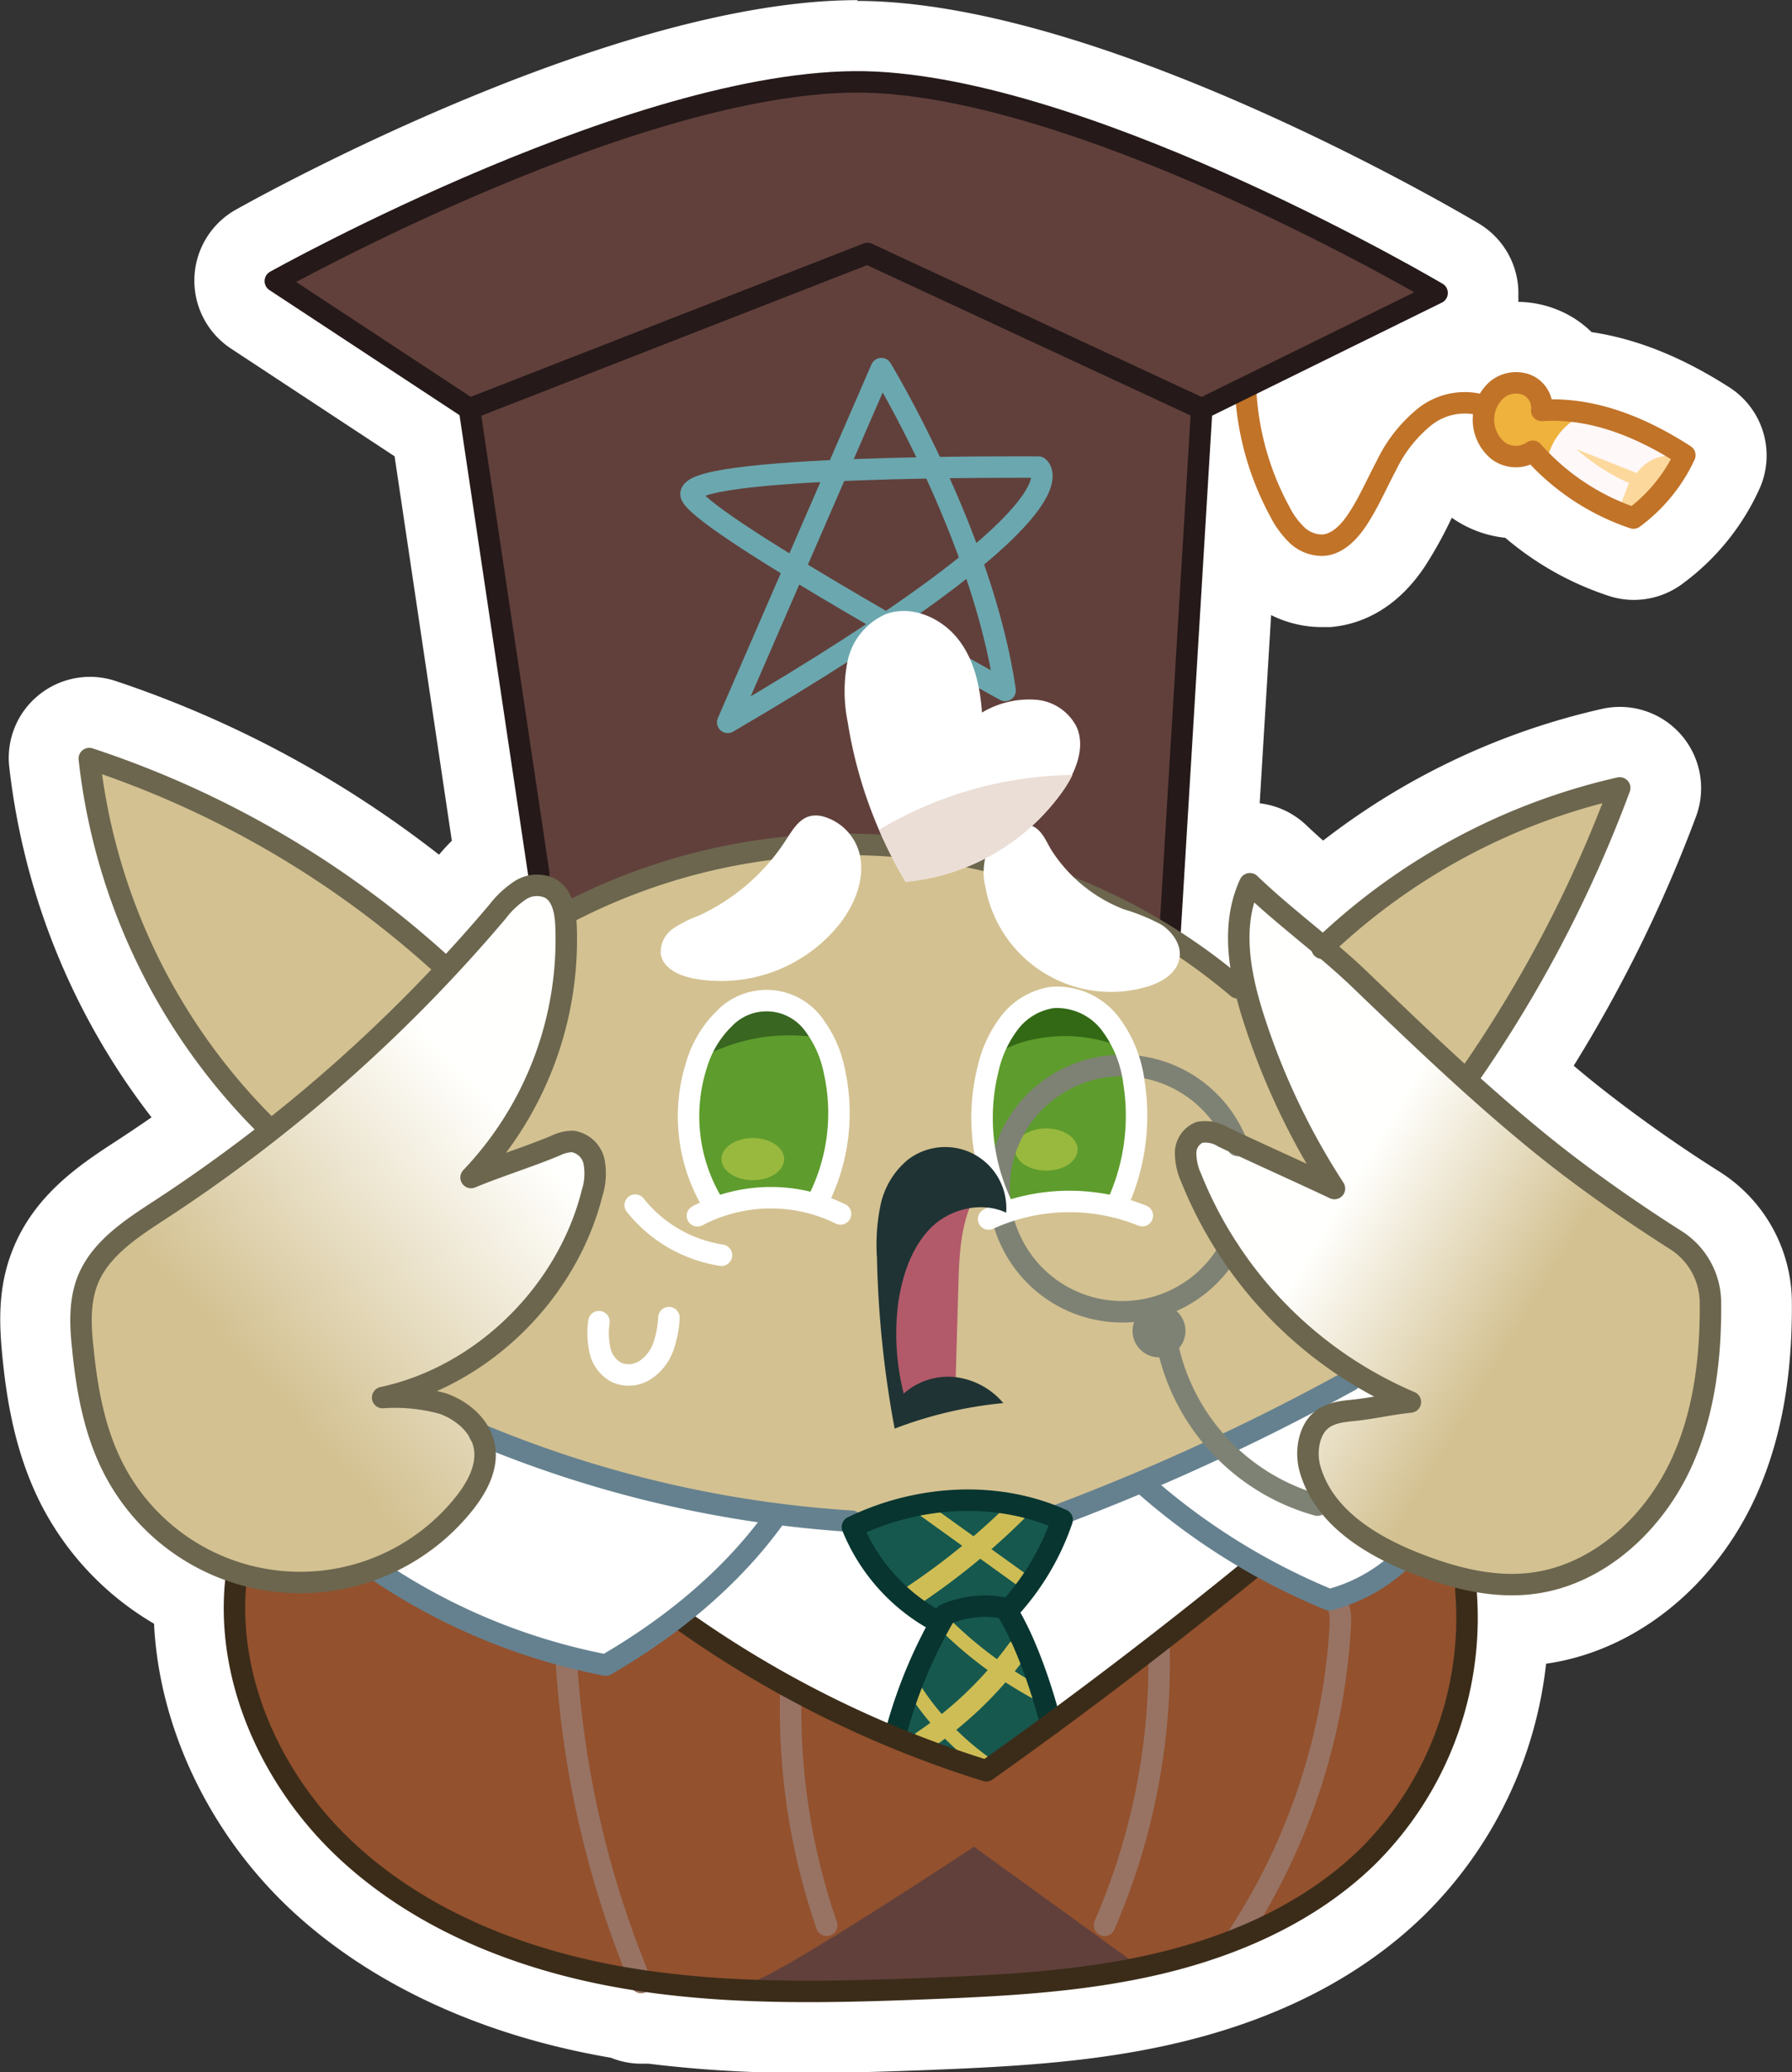
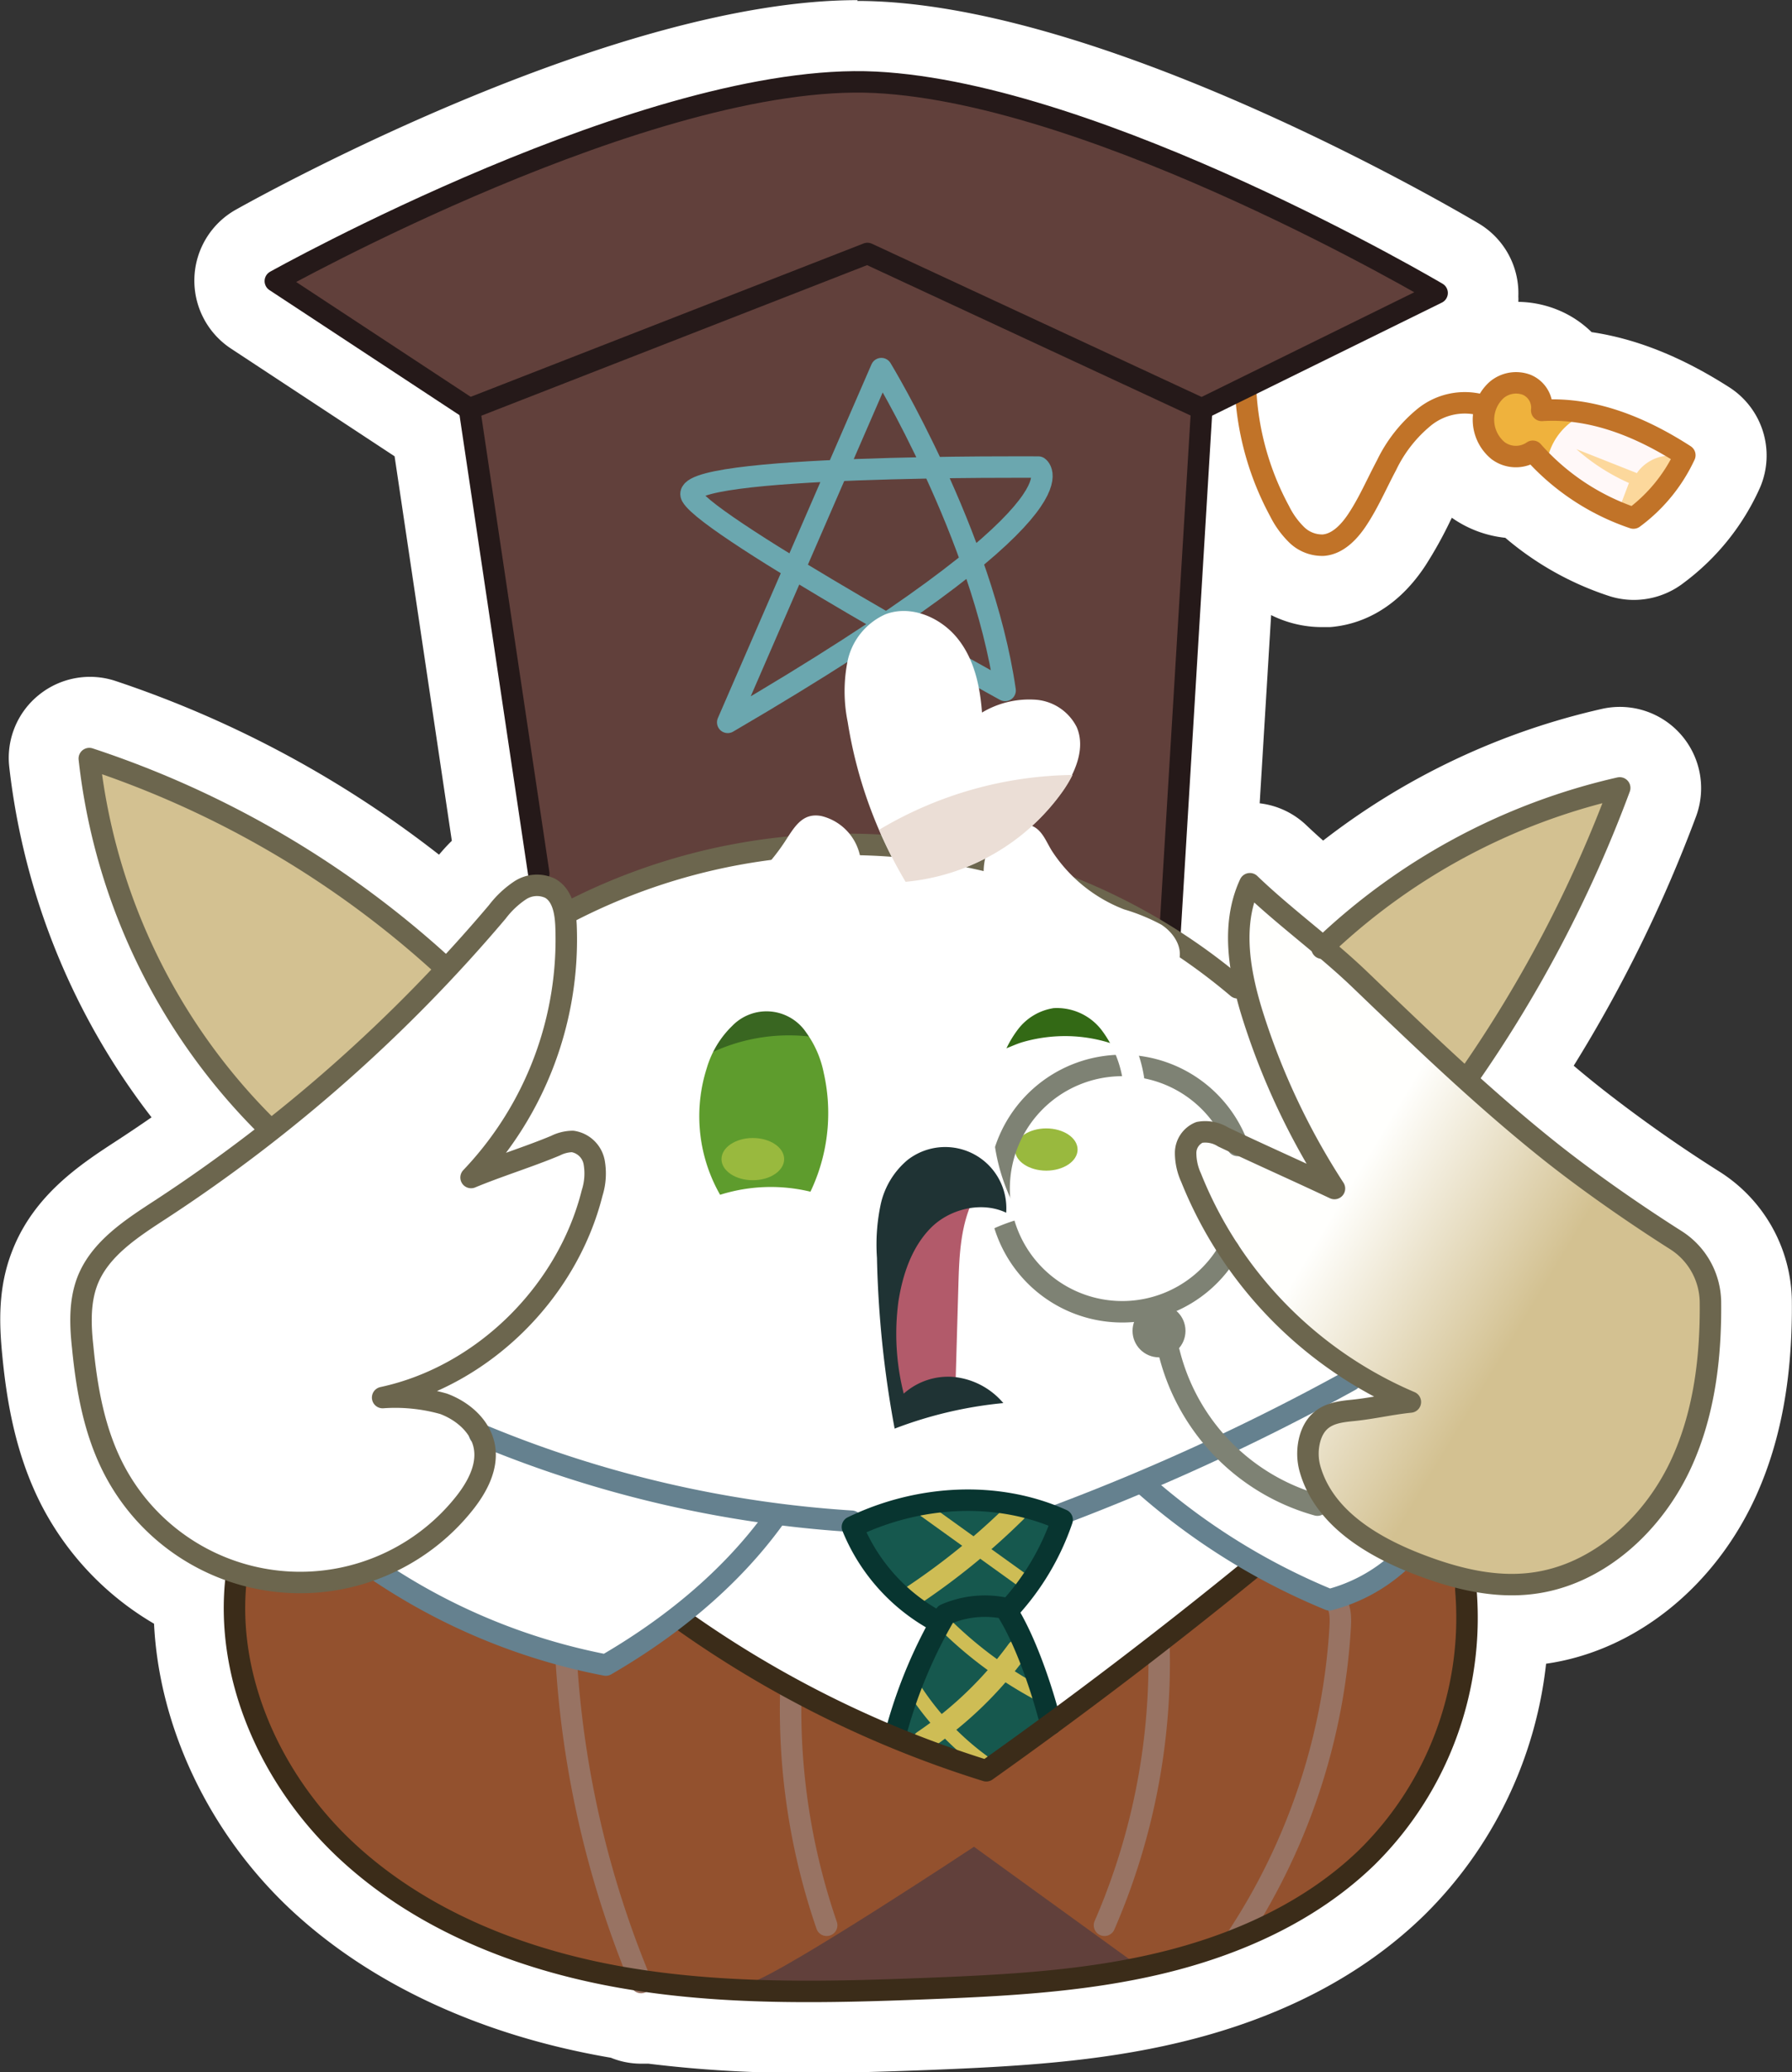
<svg xmlns="http://www.w3.org/2000/svg" xmlns:xlink="http://www.w3.org/1999/xlink" viewBox="0 0 250.46 289.56">
  <rect x="0" y="0" width="250.46" height="289.56" fill="#333333" stroke="none" />
  <defs>
    <style>.cls-1{fill:#fff;}.cls-2{fill:url(#Безымянный_градиент_54);}.cls-3{fill:#93512e;}.cls-4{fill:#d3c191;}.cls-5{fill:#61403b;}.cls-6{fill:#efb23d;}.cls-7{fill:#fff8f8;}.cls-8{fill:#5e9c2d;}.cls-9{fill:#7e8274;}.cls-10{fill:#336915;}.cls-11{fill:#396621;}.cls-12{fill:#99b93e;}.cls-13{fill:#fcd89c;}.cls-14{fill:#16584e;}.cls-15{fill:url(#Безымянный_градиент_54-2);}.cls-16,.cls-17,.cls-18,.cls-19,.cls-20,.cls-21,.cls-22,.cls-23,.cls-24,.cls-25,.cls-26,.cls-27{fill:none;stroke-linecap:round;stroke-linejoin:round;}.cls-16,.cls-17{stroke:#cebd55;}.cls-16,.cls-18,.cls-19,.cls-20,.cls-21,.cls-22,.cls-23,.cls-24,.cls-25,.cls-26,.cls-27{stroke-width:3px;}.cls-17{stroke-width:2px;}.cls-18{stroke:#987363;}.cls-19{stroke:#3b2c19;}.cls-20{stroke:#c17328;}.cls-21{stroke:#65818f;}.cls-22{stroke:#7e8274;}.cls-23{stroke:#083530;}.cls-24{stroke:#6c664e;}.cls-25{stroke:#251919;}.cls-26{stroke:#6ba7af;}.cls-27{stroke:#fff;}.cls-28{fill:#b25a6a;}.cls-29{fill:#ebded6;}.cls-30{fill:#1f3334;}</style>
    <linearGradient id="Безымянный_градиент_54" x1="104.67" x2="67.62" y1="167.45" y2="201.1" gradientUnits="userSpaceOnUse">
      <stop offset="0" stop-color="#fffffd" />
      <stop offset="1" stop-color="#d3c191" />
    </linearGradient>
    <linearGradient id="Безымянный_градиент_54-2" x1="213.07" x2="239.37" y1="174.85" y2="190.64" xlink:href="#Безымянный_градиент_54" />
  </defs>
  <g>
    <path d="M140.51,288.67a166.21,166.21,0,0,1-22.32-1.32,7.28,7.28,0,0,1-1,.08,6.35,6.35,0,0,1-2.82-.66l-1-.17c-16.89-3-31.3-9.64-41.68-19.31C60.34,256.77,53.79,242,54,228a36.32,36.32,0,0,1-16.22-15.71c-3.41-6.63-4.47-13.8-5-19.31-.38-3.91-.52-8.08,1-12.16,2.46-6.39,8-10,12.52-13l.21-.13c3.13-2,6.27-4.23,9.36-6.49a93,93,0,0,1-22.17-50.5,6.35,6.35,0,0,1,2.34-5.63,6.42,6.42,0,0,1,4-1.4,6.27,6.27,0,0,1,2,.33A144.82,144.82,0,0,1,89.5,130.49c.93-1.05,1.84-2.1,2.7-3.12A21.53,21.53,0,0,1,96,123.6L87.28,64.92,62.55,48.63a6.37,6.37,0,0,1,.39-10.87C65,36.59,114.58,9.11,147.38,9.11c1,0,1.92,0,2.84.07,32.53,1.63,79.45,29.15,81.43,30.32a6.36,6.36,0,0,1-.43,11.18L208.4,61.91A33.48,33.48,0,0,0,212,72.48l.19.35a43.48,43.48,0,0,0,2.2-4.09c.44-.88.87-1.76,1.34-2.62a25.65,25.65,0,0,1,7.12-8.88A16.19,16.19,0,0,1,232.28,54c.12-.11.25-.23.39-.34a10.67,10.67,0,0,1,6.82-2.48,10.07,10.07,0,0,1,3.89.77,9.86,9.86,0,0,1,4.1,3.19c6.13.58,12.38,2.94,19,7.16a6.34,6.34,0,0,1,2.44,7.83,28.88,28.88,0,0,1-9.12,11.32A6.3,6.3,0,0,1,254,82.5a38.62,38.62,0,0,1-14.13-8.31h-.37a10.72,10.72,0,0,1-6.29-2A11.33,11.33,0,0,1,229.77,68,16.56,16.56,0,0,0,227,72.1c-.4.75-.78,1.51-1.16,2.26a53.29,53.29,0,0,1-3.26,5.9c-3.25,4.89-7,6.15-9.55,6.34-.25,0-.51,0-.76,0a11.56,11.56,0,0,1-7.7-3.09,18.27,18.27,0,0,1-3.7-5l-2.66,44.08a6.28,6.28,0,0,1,2.91-1.37,6.53,6.53,0,0,1,1.17-.11,6.35,6.35,0,0,1,4.41,1.77c1.77,1.71,3.73,3.38,5.69,5a94.27,94.27,0,0,1,40.19-20,6.66,6.66,0,0,1,1.4-.15,6.35,6.35,0,0,1,5.95,8.6,188.9,188.9,0,0,1-19,37.51c2.69,2.34,5.21,4.45,7.64,6.37,4.78,3.77,10.67,7.92,16.61,11.68a16.7,16.7,0,0,1,7.8,13.92c.11,9.79-1.35,17.94-4.47,24.92-5.18,11.61-15.27,19.6-26.33,20.86a31.46,31.46,0,0,1-3.23.19,53.28,53.28,0,0,1-15.87,36.26c-8,7.79-18.69,13.32-31.81,16.46-11,2.63-22.28,3.26-33.81,3.71-5.38.21-11.16.41-16.93.41Z" class="cls-1" transform="translate(-27.52 -4.11)" />
    <path d="M147.38,14.11c.88,0,1.74,0,2.59.06,31.33,1.57,77.2,28.49,79.13,29.63a1.37,1.37,0,0,1-.09,2.4L203,59a38.56,38.56,0,0,0,4.56,15.9,11,11,0,0,0,2.1,2.94,3.88,3.88,0,0,0,2.53,1.09h.17c1.23-.09,2.47-1.07,3.7-2.91a48.06,48.06,0,0,0,2.76-5c.41-.84.83-1.68,1.27-2.5a21,21,0,0,1,5.69-7.22A11.12,11.12,0,0,1,232.38,59a8.86,8.86,0,0,1,2.06.24,6.31,6.31,0,0,1,1.43-1.74,5.73,5.73,0,0,1,3.62-1.32,5.09,5.09,0,0,1,2,.39A4.92,4.92,0,0,1,244.33,60h.13c6.09,0,12.43,2.12,19.31,6.51a1.36,1.36,0,0,1,.52,1.68,23.94,23.94,0,0,1-7.59,9.33,1.36,1.36,0,0,1-.84.29,1.39,1.39,0,0,1-.4-.06,34.23,34.23,0,0,1-14-8.92,5.3,5.3,0,0,1-2,.39,5.72,5.72,0,0,1-3.34-1.09,6.75,6.75,0,0,1-2.6-5.69c0-.21,0-.41.05-.61a6.06,6.06,0,0,0-1.21-.12,8.41,8.41,0,0,0-4.93,1.75,18.68,18.68,0,0,0-4.92,6.31c-.42.8-.83,1.62-1.24,2.43a47.82,47.82,0,0,1-2.93,5.31c-1.71,2.58-3.65,4-5.75,4.12l-.39,0a6.62,6.62,0,0,1-4.34-1.8,13.41,13.41,0,0,1-2.68-3.66,41.52,41.52,0,0,1-4.79-15.9L196.82,62l-4.38,72.38a83.34,83.34,0,0,1,7.28,5.24c-.65-4.11-.61-8.61,1.29-12.69a1.35,1.35,0,0,1,1-.77l.25,0a1.32,1.32,0,0,1,.94.38c2.41,2.31,5,4.5,7.61,6.62l1.66,1.38a89.14,89.14,0,0,1,41.18-21.75,1.53,1.53,0,0,1,.3,0,1.35,1.35,0,0,1,1.27,1.84,181.43,181.43,0,0,1-20.89,40.1c3.63,3.26,7.34,6.45,11.15,9.46,4.91,3.87,11,8.13,17,12a11.71,11.71,0,0,1,5.48,9.75c.1,9.05-1.22,16.52-4,22.83-4.47,10-13,16.87-22.34,17.92a22.74,22.74,0,0,1-2.76.16,28.92,28.92,0,0,1-5-.47,48.08,48.08,0,0,1-14.22,38.15c-7.34,7.15-17.26,12.25-29.48,15.17-10.59,2.53-21.58,3.14-32.85,3.59-5.62.22-11.19.4-16.73.4h0a160.4,160.4,0,0,1-22.69-1.42l-.15.08a1.37,1.37,0,0,1-.52.1,1.33,1.33,0,0,1-1-.44c-.67-.1-1.33-.2-2-.32-15.94-2.79-29.47-9-39.14-18-11.22-10.46-17.24-25.29-15.85-38.87a31.44,31.44,0,0,1-17-14.79c-3-5.87-4-12.44-4.48-17.51-.29-3.06-.51-6.61.75-9.88,1.88-4.88,6.5-7.9,10.58-10.56l.21-.14q7.24-4.73,14.07-10a87.55,87.55,0,0,1-24.64-51.68,1.36,1.36,0,0,1,1.36-1.5,1.29,1.29,0,0,1,.43.07,138.55,138.55,0,0,1,49.4,28.76Q93,134.12,96,130.6a14.29,14.29,0,0,1,3.53-3.32,6.56,6.56,0,0,1,2-.77,1.46,1.46,0,0,1,0-.2L91.9,62,65.3,44.45a1.37,1.37,0,0,1-.62-1.18,1.35,1.35,0,0,1,.7-1.14c2.1-1.18,50.47-28,82-28m0-10h0C113.87,4.11,65.86,30.4,60.5,33.4a11.37,11.37,0,0,0-.71,19.41L82.67,67.87l8,53.73c-.69.67-1.28,1.34-1.79,1.94A151,151,0,0,0,43.68,99.27,11.35,11.35,0,0,0,33,101.18a11.29,11.29,0,0,0-4.19,10.06,98,98,0,0,0,19.89,49q-2.41,1.67-4.85,3.26l-.2.13c-4.82,3.15-11.42,7.45-14.45,15.35-1.95,5-1.81,9.93-1.37,14.44.58,6,1.73,13.74,5.54,21.12A41,41,0,0,0,49.05,231c.7,14.47,7.68,29.27,19.16,40,11.09,10.33,26.38,17.45,44.23,20.57l.46.08a11.17,11.17,0,0,0,4.25.83c.34,0,.68,0,1,0a173.17,173.17,0,0,0,22.35,1.28c5.87,0,11.71-.2,17.14-.41,11.78-.47,23.31-1.11,34.77-3.85,14-3.34,25.49-9.31,34.14-17.74a58.28,58.28,0,0,0,17.06-35.17c12.45-1.77,23.68-10.76,29.45-23.68,3.41-7.65,5-16.49,4.9-27a21.68,21.68,0,0,0-10.12-18.08,197.27,197.27,0,0,1-16.19-11.39c-1.36-1.07-2.75-2.2-4.18-3.41a195.82,195.82,0,0,0,17.08-34.78,11.36,11.36,0,0,0-13.1-15.09,99.32,99.32,0,0,0-39,18.41c-.8-.7-1.57-1.41-2.31-2.11a11.34,11.34,0,0,0-6.56-3.1l1.6-26.3a15.91,15.91,0,0,0,7.07,1.68c.38,0,.76,0,1.14,0,3.67-.28,9-2,13.33-8.56a57.4,57.4,0,0,0,3.55-6.39l.17-.33a15.84,15.84,0,0,0,7.47,2.8,42.83,42.83,0,0,0,14.65,8.18,11.29,11.29,0,0,0,3.33.5,11.41,11.41,0,0,0,7-2.42,33.68,33.68,0,0,0,10.64-13.32,11.33,11.33,0,0,0-4.36-14c-6.59-4.21-12.92-6.75-19.2-7.68a14.62,14.62,0,0,0-4.66-3.08,15.16,15.16,0,0,0-5.58-1.15,6.3,6.3,0,0,0,0-.75,11.35,11.35,0,0,0-5.57-10.22c-5.07-3-50.54-29.34-83.72-31-1-.05-2-.08-3.09-.08Z" class="cls-1" transform="translate(-27.52 -4.11)" />
-     <path d="M57.73,222.81c.68.28,9.65,2.2,9.65,2.2l15.48,3.53,19.79-14.11,10.47-23.06,3.82-44.06-2.69-13.49-5-11.71-9.09,6.42L89.87,140.19l-9,5.94L64,163.13l-11.59,8.36L44,177.41l-5.14,6.68-.82,5.3,2,12,2.33,5.81,5.17,8.22Z" class="cls-2" transform="translate(-27.52 -4.11)" />
    <path d="M221.57,221.2l7.7,1.93,3.9,1.8.4,4.87-1,8.14L225.3,255.3l-12.14,12.87L199,275.36l-15,4.36-21,2-19.27.57H126.54l-15.85-2L95.8,275.14,84,269,71.1,259.06,63.34,246l-3.05-9.19v-13s8.82,1.51,9.08,1.5,8-1.61,8-1.61l3.84-.89L121,227l58.74,2.83,17.71-9.63,17.84-3.08Z" class="cls-3" transform="translate(-27.52 -4.11)" />
    <path d="M216.67,196.48l4.17,1.8,2.5,1.21-7.09,1.32L213,202l-1.3,2.27-1,5.15,2.07,4.29,5.9,4.84,4.81,3.15.29.51L216,226.77l-2.65.89-9.45-4.53-3.55,2.41-23.9,18L166.12,251l-28.87-11.44L126.39,233l-3.73-2.6-10.47,6.41L95.07,232.6l-9.87-5.43L81,223.75l-.13-.62,8-5.12L95,209.72l.93-2.26-.2-3,22.3,1.66,30.36,2.46,28.69-2.85,16.93-2,10.08-7.65,2.46-1.35s8.47-.21,8.59-.12S216.67,196.48,216.67,196.48Z" class="cls-1" transform="translate(-27.52 -4.11)" />
-     <path d="M93.77,202c.13.45,1.29,2.7,1.29,2.7l2,.8,5,2.41,20.57,5.43L146,216.68h2.49l13.43-3.35,10.7,1.1,3.85,1,17.8-7.34,23.42-11.55L209,190.08,200.1,180l-4.64-8-1.6-5.6.19-2.29,1.85-1.52,2.15-.8,13.12,7.05,2.73,1.1-9.85-19.72-3.15-8.59-5.08-4.06L188,132.12l-21.67-12.53-27.35-7.19L125,116.29l-16.13,9.59-2.23,4.21-.76,5.38-.57,13-5,11.28L97,164.43,95.06,168l3.1-1,9.2-3.18,2.54.75.81,2.11-1,6.1-3.31,7.74-8.74,10.45-4.85,3.59-3.94,2.73-3.68,1.4,1.91.31Z" class="cls-4" transform="translate(-27.52 -4.11)" />
    <polygon points="74.98 123.22 77.46 124.53 79.14 125.98 79.48 127.46 81.24 126.57 101.6 119.69 114.88 118 125.71 118 142.82 121.35 159.14 128.73 163.5 130.79 163.79 125.93 164.37 103 166.13 80.41 167.5 57.89 168.67 56.65 195.55 43.55 200.29 41.22 198.71 39.7 191 36.67 177.29 27.59 159.15 20.79 143.82 15.53 128.85 12.71 115.72 11.44 97.75 14.72 74.98 21.2 54.89 30.95 45.41 35.62 38.82 39.1 39.99 40.78 65.84 57.37 66.02 59.9 68.65 78.19 70.94 96.08 74.86 117.3 74.98 123.22" class="cls-5" />
    <path d="M235.26,61A7.42,7.42,0,0,1,238.67,58a3.52,3.52,0,0,1,4.16,1.1c.54.84,0,2,.18,3a13.82,13.82,0,0,1,7.46-.42l-1.14,6.84a3,3,0,0,1-.39,1.2c-.64.94-2.11.8-3.09.22A19.85,19.85,0,0,0,243,68c-1.35-.51-2.86-.12-4.27-.38A4.81,4.81,0,0,1,235.3,65,3.89,3.89,0,0,1,235.26,61Z" class="cls-6" transform="translate(-27.52 -4.11)" />
    <path d="M249,62a8.81,8.81,0,0,0-5.3,6.78c3,2.5,6.33,4.77,9.34,7.27a2.68,2.68,0,0,0,2.25.87,2.65,2.65,0,0,0,1-.74L261,71.46c.84-.83,1.74-1.83,1.64-3-.12-1.49-1.71-2.33-3.09-2.9C256,64.11,252.53,63.42,249,62Z" class="cls-7" transform="translate(-27.52 -4.11)" />
-     <path d="M183.82,172.7a32.49,32.49,0,0,0,1.5-20.28,9,9,0,0,0-2.23-4.47,7.9,7.9,0,0,0-5-1.79A16.63,16.63,0,0,0,166,150.43a45.63,45.63,0,0,0,1.89,22.85C173.18,172.24,178.57,171.67,183.82,172.7Z" class="cls-8" transform="translate(-27.52 -4.11)" />
    <path d="M133.69,147.09a9.73,9.73,0,0,1,8.51,2.58,12,12,0,0,1,2.75,6.5,26.88,26.88,0,0,1-.47,10.68c-.39,1.58-1,3.26-2.42,4.11a7.2,7.2,0,0,1-3.29.76l-10.12.7a2.86,2.86,0,0,1-1.94-.32,2.76,2.76,0,0,1-.86-1.52,38.09,38.09,0,0,1-1.25-16.06c.3-2.21.45-3.42,2.33-4.65A17.23,17.23,0,0,1,133.69,147.09Z" class="cls-8" transform="translate(-27.52 -4.11)" />
    <circle cx="161.99" cy="185.97" r="3.7" class="cls-9" />
    <path d="M184.34,150.46a9.36,9.36,0,0,0-17.86-.64c-.41,1.22-.24,1.44.94,1.05s2-.84,3.06-1.15a21.5,21.5,0,0,1,6.58-.82A21,21,0,0,1,184.34,150.46Z" class="cls-10" transform="translate(-27.52 -4.11)" />
    <path d="M133.64,144.46a9.71,9.71,0,0,0-8.11,6.47l-.9,1.52a25.47,25.47,0,0,1,18.19-3.16A9.69,9.69,0,0,0,133.64,144.46Z" class="cls-11" transform="translate(-27.52 -4.11)" />
    <ellipse cx="146.23" cy="160.63" class="cls-12" rx="4.38" ry="2.95" />
    <ellipse cx="105.22" cy="161.97" class="cls-12" rx="4.38" ry="2.95" />
    <path d="M253.78,75.31l1.41-3.71a28.57,28.57,0,0,1-7.35-4.73l8.46,3.35c1.36-2,4.2-3.08,6.36-2a21.82,21.82,0,0,1-5.9,7.28,4.26,4.26,0,0,1-1.8,1C254.29,76.58,254.08,75.93,253.78,75.31Z" class="cls-13" transform="translate(-27.52 -4.11)" />
    <path d="M233.1,154.68,246.66,131l5.63-12.68,1.61-3.72-.9-.4-16.47,6.41-15.86,8.89s-5.33,4.3-5.78,4.69l-2.6,2.4,11,9.86Z" class="cls-4" transform="translate(-27.52 -4.11)" />
    <polygon points="61.59 134.61 55.13 129.05 42.32 119.98 26.75 111.63 17.84 107.91 13.65 106.39 12.87 108.86 14.59 117.59 22.7 138.1 33.33 154.18 37.43 158.29 42.85 153.92 53.76 144.17 62.35 136.08 61.59 134.61" class="cls-4" />
    <path d="M173.31,224.33l2.7-6.14.41-1.79-1.75-.62-11.59-2-13.41,2-2.27,1.37.95,3.68,4.21,4.48,3.05,3.54,3,1.9-3.17,7.34s-3,8.14-2.93,8.47h.34c.33,0,10.94,5.23,10.94,5.23l2.28-.78,6.19-4.45,1.93-2.13-1-3.39-2.76-8.57-1-3.55,1-1.25Z" class="cls-14" transform="translate(-27.52 -4.11)" />
    <path d="M186.13,278.44l-22.48-16.27s-26,17.21-31.19,19,8.09,1.24,8.09,1.24l22.53-.66,23-2.5Z" class="cls-5" transform="translate(-27.52 -4.11)" />
    <path d="M232.58,224.66c.59.27,4.64.88,4.64.88l5.42-1.21,6.28-1.2,6.91-5,7-8.53,2.15-8,1.51-10.11.12-3.46s-2.56-7.94-2.49-8.66-3.63-2.85-3.63-2.85l-10.87-7-12.5-10.46-5.49-4.88-15.2-15L211,134.45l-8.76-6.84-.62,1.56-.92,5.28L201,139l.48,5.91,3.36,5.32,7.1,16.66,2,3.06-7.06-3.43-6.93-3.72-4.43-1-1.83,2,.21,2.57,2.77,8.49,5.19,6.41,7.32,7.78,8.52,7.42,5.68,3-1.56.29-5.53,1-3.45.71-1.15,2.22-1.29,3.66,1.82,5.23,1.92,3.15,5,3.45,6.12,2.89Z" class="cls-15" transform="translate(-27.52 -4.11)" />
    <path d="M156.55,247.39a53.12,53.12,0,0,0,13.17-12.69" class="cls-16" transform="translate(-27.52 -4.11)" />
    <path d="M154.3,227.62a97,97,0,0,0,15.18-12.23" class="cls-16" transform="translate(-27.52 -4.11)" />
    <path d="M155.63,214.3,170.52,225" class="cls-17" transform="translate(-27.52 -4.11)" />
    <path d="M159.14,230.65a56.55,56.55,0,0,0,13.45,10.06" class="cls-17" transform="translate(-27.52 -4.11)" />
    <path d="M155.08,239.8a38.33,38.33,0,0,0,9.72,10.43" class="cls-17" transform="translate(-27.52 -4.11)" />
    <path d="M200.32,275a88.2,88.2,0,0,0,14.51-43.5c.08-1.33.08-2.8-.81-3.8" class="cls-18" transform="translate(-27.52 -4.11)" />
    <path d="M106.65,235.83a138.69,138.69,0,0,0,10.47,45.31" class="cls-18" transform="translate(-27.52 -4.11)" />
    <path d="M60.56,224.33c-1.71,14.2,4.91,28.63,15.37,38.38s24.35,15.23,38.44,17.7,28.51,2.13,42.8,1.57c10.94-.43,21.94-1,32.58-3.55s21-7.19,28.85-14.82a47,47,0,0,0,13.79-37.41" class="cls-19" transform="translate(-27.52 -4.11)" />
    <path d="M201.61,58.55a39.77,39.77,0,0,0,4.76,17,12.23,12.23,0,0,0,2.39,3.3,5.1,5.1,0,0,0,3.71,1.44c2-.15,3.6-1.82,4.73-3.52,1.6-2.4,2.74-5.08,4.1-7.63a19.67,19.67,0,0,1,5.31-6.76,9,9,0,0,1,8.16-1.62" class="cls-20" transform="translate(-27.52 -4.11)" />
    <path d="M175.55,215.78A312.78,312.78,0,0,0,216.25,197" class="cls-21" transform="translate(-27.52 -4.11)" />
    <path d="M190.93,193.11a29.52,29.52,0,0,0,20.72,21.32" class="cls-22" transform="translate(-27.52 -4.11)" />
    <path d="M199.28,178.8a17.21,17.21,0,1,1,1.21-14.63" class="cls-22" transform="translate(-27.52 -4.11)" />
    <path d="M189.5,233.86a92.19,92.19,0,0,1-7.61,39.28" class="cls-18" transform="translate(-27.52 -4.11)" />
    <path d="M138.06,240.19a92.52,92.52,0,0,0,5,32.95" class="cls-18" transform="translate(-27.52 -4.11)" />
    <path d="M152.9,245.64a67.24,67.24,0,0,1,6.75-15.94,13.85,13.85,0,0,1,8.35-.86c2.74,4.09,5.21,11.41,6.39,16.19" class="cls-23" transform="translate(-27.52 -4.11)" />
    <path d="M122.66,230.37a150.6,150.6,0,0,0,42.71,21.18q19.13-13.58,37.3-28.42" class="cls-19" transform="translate(-27.52 -4.11)" />
    <path d="M187.48,211.6a91.85,91.85,0,0,0,25.84,16.06,23.22,23.22,0,0,0,9.69-5.22" class="cls-21" transform="translate(-27.52 -4.11)" />
    <path d="M261.73,177.39a10.4,10.4,0,0,1,4.85,8.62c.08,7.64-.82,15.31-3.92,22.25-3.88,8.7-11.78,16.06-21.24,17.13-5.38.62-10.8-.8-15.84-2.76-6.42-2.5-13-6.49-14.94-13.18a7.91,7.91,0,0,1,0-4.42c1-3.29,3.57-3.6,6-3.84,2.82-.29,5.19-.88,8-1.17A57.18,57.18,0,0,1,194,168.69a8.34,8.34,0,0,1-.77-3.52,3.12,3.12,0,0,1,1.93-2.83,4.73,4.73,0,0,1,3.32.65c5.32,2.52,10.23,4.69,15.55,7.2A99.3,99.3,0,0,1,202.8,146.6c-2-6.18-3.33-13.11-.59-19,4.88,4.69,10.47,8.69,15.35,13.37,8.75,8.4,17.51,16.82,27,24.34C249.7,169.36,255.87,173.67,261.73,177.39Z" class="cls-24" transform="translate(-27.52 -4.11)" />
    <path d="M94.55,204.51a161,161,0,0,0,52,12.17" class="cls-21" transform="translate(-27.52 -4.11)" />
    <path d="M80.27,223.57a86,86,0,0,0,31.92,13.21c9-5.21,17.36-12,23.45-20.38" class="cls-21" transform="translate(-27.52 -4.11)" />
    <polyline points="163.5 130.79 167.96 57.13 121.24 35.42 65.61 57.13 75.3 122.07" class="cls-25" />
    <path d="M168,100.59s-41.29-22.68-43.81-27.14,48.46-4.07,48.46-4.07,8.34,5.43-43.42,35.67L150.7,55.62S164.85,78.88,168,100.59Z" class="cls-26" transform="translate(-27.52 -4.11)" />
    <path d="M106.66,131.74a84.48,84.48,0,0,1,93.83,10.4" class="cls-24" transform="translate(-27.52 -4.11)" />
    <path d="M212.29,136.6a88.51,88.51,0,0,1,41.61-22.39,180.28,180.28,0,0,1-21.19,40.47" class="cls-24" transform="translate(-27.52 -4.11)" />
    <path d="M243,61.46a3.46,3.46,0,0,0-2.1-3.58,4.2,4.2,0,0,0-4.2.72,5.6,5.6,0,0,0,.21,8.49,4.16,4.16,0,0,0,4.84.08,32.75,32.75,0,0,0,14.07,9.33A22.87,22.87,0,0,0,263,67.72C257,63.85,250.17,61,243,61.46Z" class="cls-20" transform="translate(-27.52 -4.11)" />
    <path d="M195.48,61.24l32.9-16.19s-47.15-27.87-78.51-29.44S66,43.39,66,43.39L93.13,61.24" class="cls-25" transform="translate(-27.52 -4.11)" />
    <path d="M125,174a22.08,22.08,0,0,1,20-.26" class="cls-27" transform="translate(-27.52 -4.11)" />
    <path d="M127.11,172.23a23.62,23.62,0,0,1-2.23-19.34,15,15,0,0,1,3.92-6.49,8.17,8.17,0,0,1,12.62,1.12,15.85,15.85,0,0,1,2.69,6.16,27,27,0,0,1-2.3,18.28" class="cls-27" transform="translate(-27.52 -4.11)" />
    <path d="M158.66,230.75a26.16,26.16,0,0,1-12-13.27c9.08-4.4,20.1-5.15,29.31-1a35.16,35.16,0,0,1-7.54,12.62" class="cls-23" transform="translate(-27.52 -4.11)" />
-     <path d="M116.3,172.51a19.14,19.14,0,0,0,12.06,7" class="cls-27" transform="translate(-27.52 -4.11)" />
    <path d="M111.23,188.79a11.44,11.44,0,0,0,.14,4,4.65,4.65,0,0,0,2.31,3.09,4.23,4.23,0,0,0,4-.32,6.53,6.53,0,0,0,2.54-3.24,14.19,14.19,0,0,0,.79-4.09" class="cls-27" transform="translate(-27.52 -4.11)" />
    <path d="M65.09,161.79A85.6,85.6,0,0,1,40,110.11a136.45,136.45,0,0,1,49.84,29.31" class="cls-24" transform="translate(-27.52 -4.11)" />
    <path d="M165.7,174.45a27.18,27.18,0,0,1,21.48-.47" class="cls-27" transform="translate(-27.52 -4.11)" />
    <path d="M168,173.42a28.3,28.3,0,0,1-2.38-19.95,16.65,16.65,0,0,1,3-6.45,9.24,9.24,0,0,1,6-3.53,9.38,9.38,0,0,1,8,3.57,17.14,17.14,0,0,1,3.39,8.33,29.69,29.69,0,0,1-2.43,17.2" class="cls-27" transform="translate(-27.52 -4.11)" />
    <path d="M93.36,168.65a48.22,48.22,0,0,0,13.27-35.18c-.09-2-.49-4.25-2.21-5.23a4.29,4.29,0,0,0-4.21.29,13.2,13.2,0,0,0-3.18,3A217.4,217.4,0,0,1,50,173.1c-4.08,2.66-8.51,5.5-10.26,10-1.12,2.92-1,6.16-.66,9.27.57,5.86,1.63,11.77,4.33,17a29.33,29.33,0,0,0,49,4.82c1.8-2.26,3.32-5.08,2.81-7.92s-3-5-5.71-6A24.78,24.78,0,0,0,81,199.4c14-3,25.8-14.71,29.28-28.59a9,9,0,0,0,.27-4.36,3.62,3.62,0,0,0-3-2.84,5.51,5.51,0,0,0-2.39.59C101.46,165.75,97.05,167.11,93.36,168.65Z" class="cls-24" transform="translate(-27.52 -4.11)" />
    <path d="M163.84,171.16c-2.07,3.78-2.25,8.27-2.37,12.57l-.4,13.81a19.89,19.89,0,0,0-7.26,3.82,76.49,76.49,0,0,1-1.62-15.08,28.69,28.69,0,0,1,.82-7.84,12.62,12.62,0,0,1,4.12-6.59C159.2,170.22,161.33,170.34,163.84,171.16Z" class="cls-28" transform="translate(-27.52 -4.11)" />
    <path d="M166.24,121.48a8.79,8.79,0,0,0-1,6.55,17.85,17.85,0,0,0,22.46,14c2.1-.59,4.34-1.9,4.68-4.06.3-1.85-1-3.65-2.56-4.66a27.18,27.18,0,0,0-5.2-2.13,21.08,21.08,0,0,1-10-8.05c-.89-1.35-1.42-3.18-3.1-3.7A5.12,5.12,0,0,0,166.24,121.48Z" class="cls-1" transform="translate(-27.52 -4.11)" />
    <path d="M125.16,132.07a16.66,16.66,0,0,0-3.62,1.84,4,4,0,0,0-1.67,3.5c.3,2,2.51,3,4.47,3.41a21.22,21.22,0,0,0,20.47-7.52c2.15-2.74,3.62-6.29,2.89-9.7a7.27,7.27,0,0,0-5.37-5.46c-2.4-.46-3.53,1.13-4.74,3A28.84,28.84,0,0,1,125.16,132.07Z" class="cls-1" transform="translate(-27.52 -4.11)" />
    <path d="M154.09,127.33A62.66,62.66,0,0,1,146,105a21.47,21.47,0,0,1,0-8.6,9.26,9.26,0,0,1,5.27-6.45c3.49-1.34,7.6.36,10,3.27s3.22,6.73,3.5,10.46a12.85,12.85,0,0,1,7.23-1.81,7,7,0,0,1,6,3.83c1.28,2.93-.17,6.33-2,9A30.38,30.38,0,0,1,154.09,127.33Z" class="cls-1" transform="translate(-27.52 -4.11)" />
    <path d="M150.39,120.06a61.29,61.29,0,0,0,3.7,7.27,30.38,30.38,0,0,0,22-12.69,17.23,17.23,0,0,0,1.34-2.24A54,54,0,0,0,150.39,120.06Z" class="cls-29" transform="translate(-27.52 -4.11)" />
    <path d="M168.15,173.57a8.55,8.55,0,0,0-13.76-7.39,11.23,11.23,0,0,0-3.79,6.27,27.09,27.09,0,0,0-.51,7.42,146.05,146.05,0,0,0,2.47,23.87,57.67,57.67,0,0,1,15.19-3.57,10.42,10.42,0,0,0-6.92-3.65,9.31,9.31,0,0,0-7,2.33,34,34,0,0,1-.74-12.89c.59-3.74,1.84-7.52,4.49-10.23S164.73,171.94,168.15,173.57Z" class="cls-30" transform="translate(-27.52 -4.11)" />
  </g>
</svg>